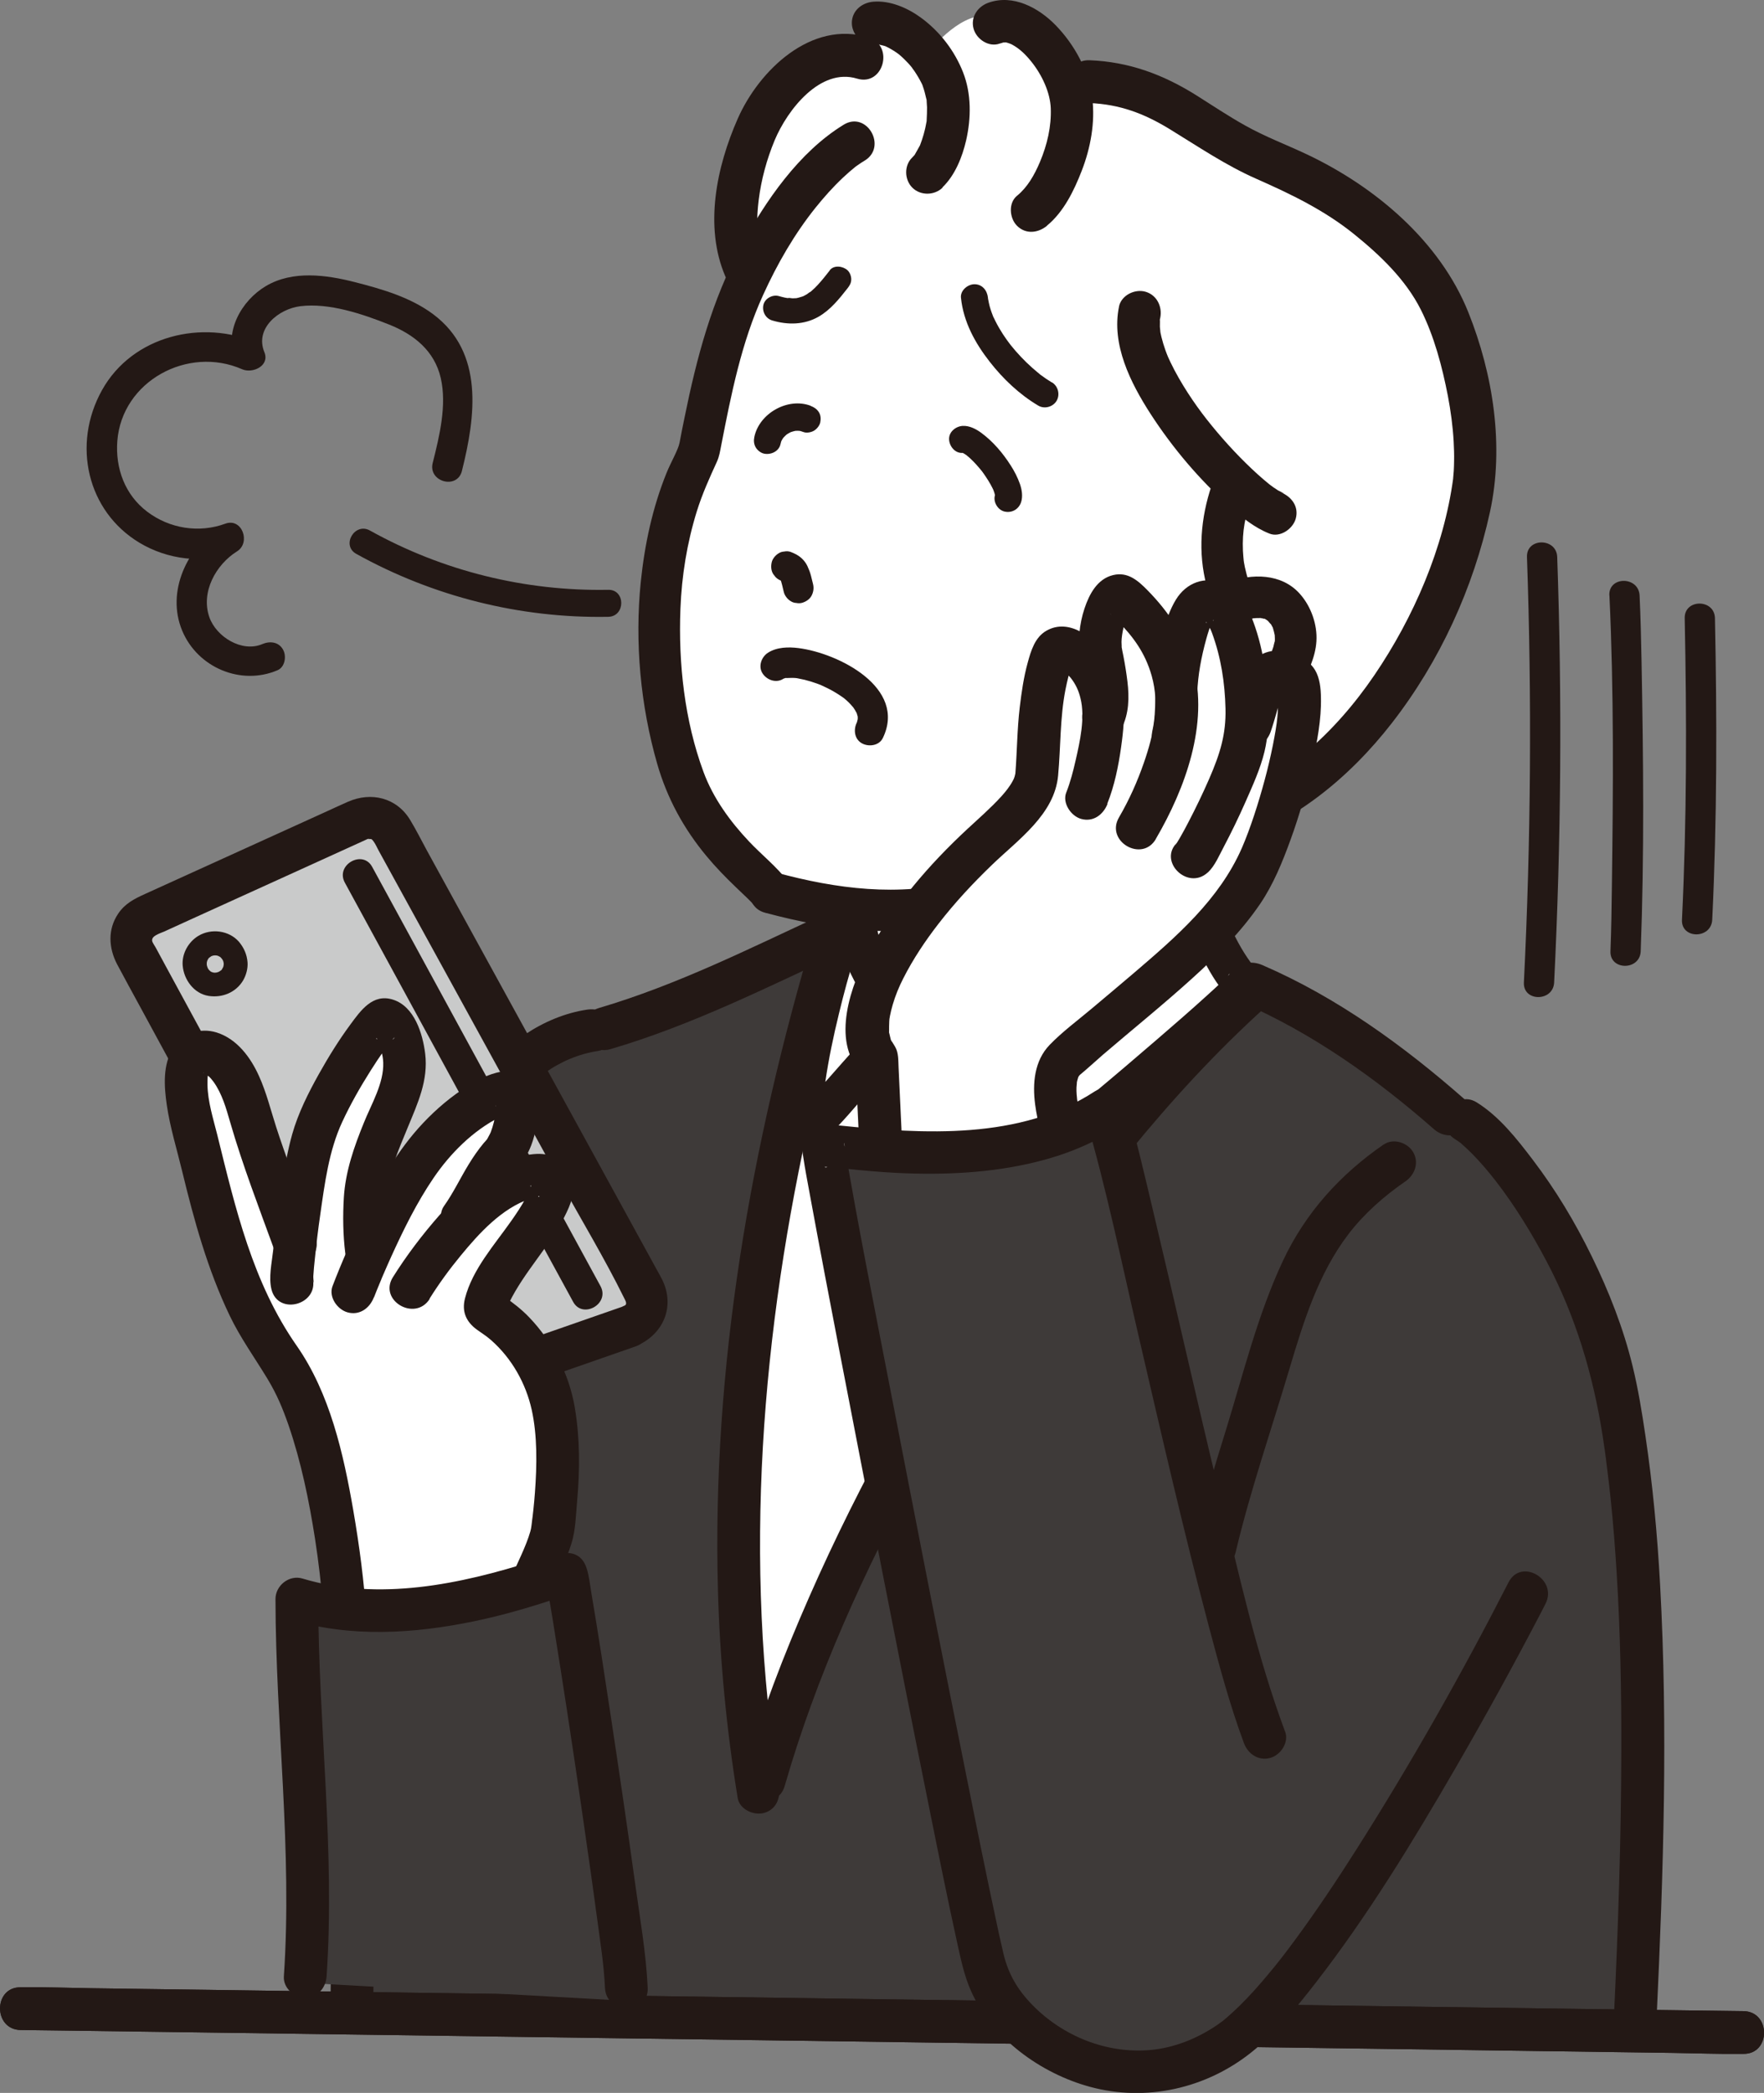
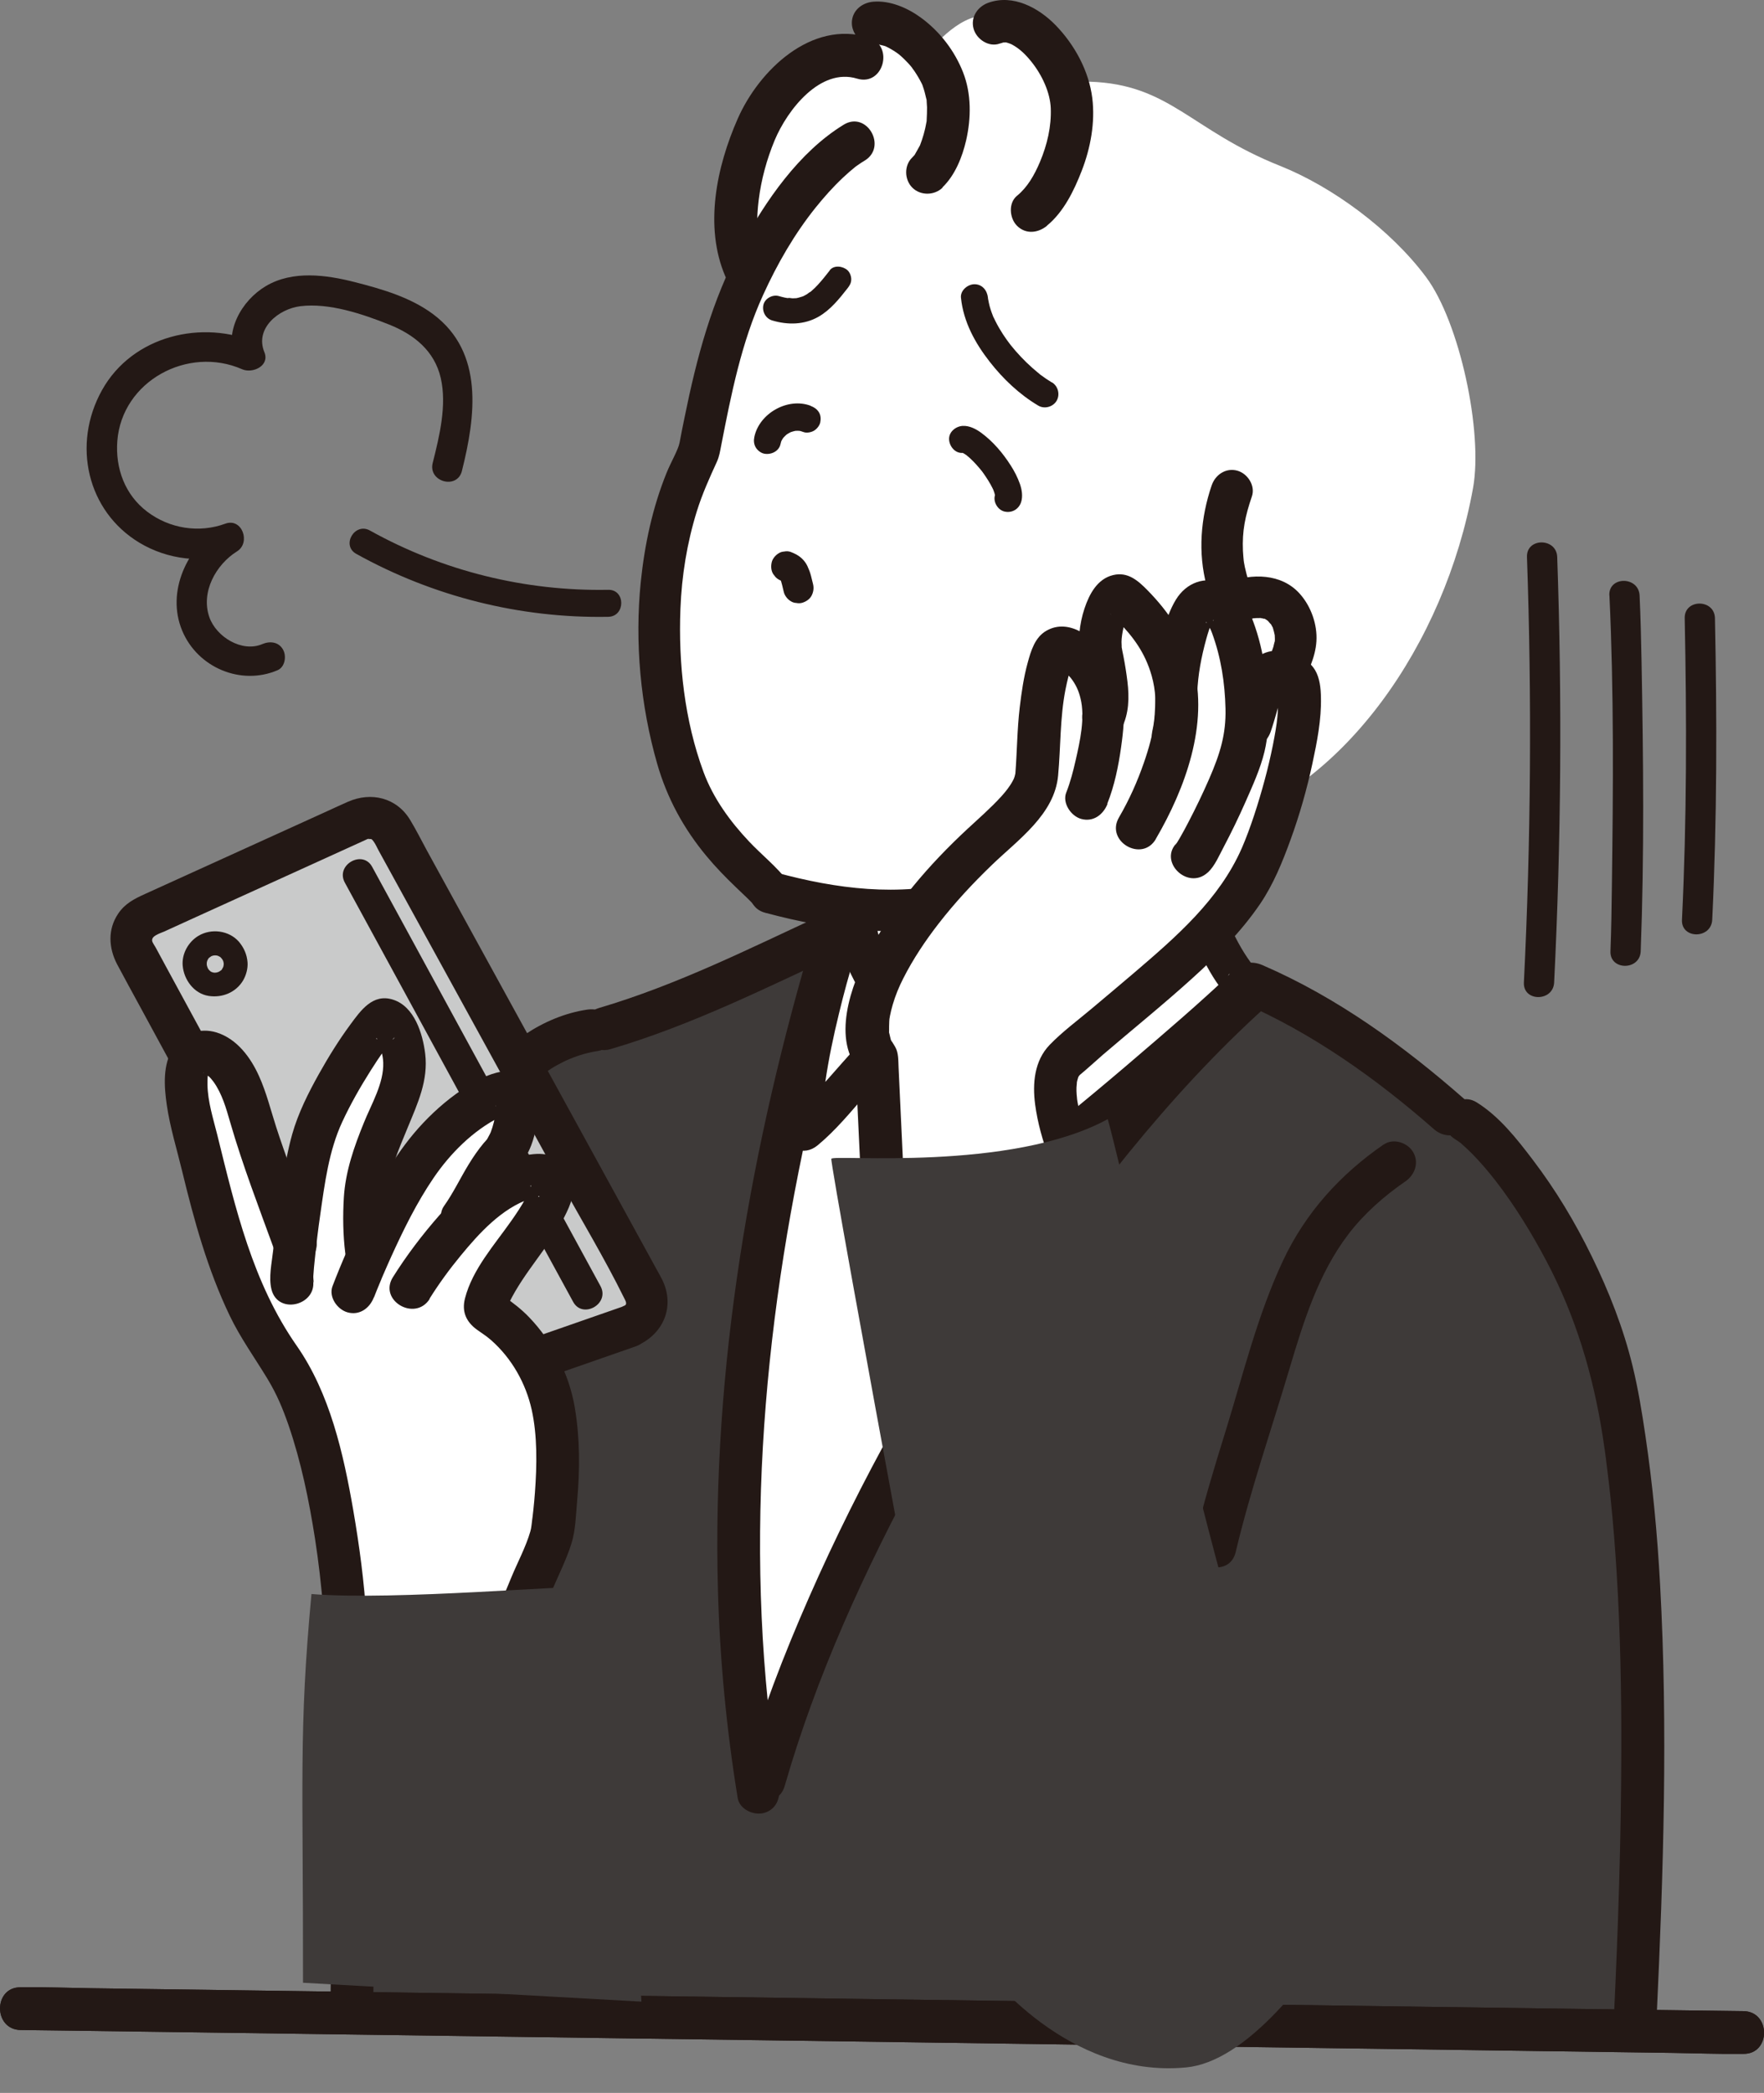
<svg xmlns="http://www.w3.org/2000/svg" id="_レイヤー_2" viewBox="0 0 206.44 244.91">
  <rect x="0" y="0" width="206.44" height="244.91" fill="#808080" stroke="none" />
  <defs>
    <style>.cls-1{fill:#fff;}.cls-2{fill:#231815;}.cls-3{fill:#3e3a39;}.cls-4{fill:#c9caca;}</style>
  </defs>
  <g id="_レイヤー_3">
    <path class="cls-1" d="M79.71,90.22c2.61,7.96,9.17,12.45,10.45,14.22l6.72,2.43c2.85,5.41,9.33,13.45,10.26,13.45,1.31,0,25.5-4.62,31.55-14.41.03.24.05.49.04.77l3.2-9.95.67-.25c14.51-4.22,26.47-21,29.79-39.38,1.18-6.52-1.55-19.39-5.51-24.69-4.14-5.55-10.95-10.56-17.1-13.01-10.46-4.17-12.86-9.55-22.29-9.84l-2.37.77c-.08-.26-.17-.52-.28-.77-2.86-6.33-5.67-6.7-8.88-7.59s-6.96,3.75-6.96,3.75c-1.79-2.86-8.87-4.83-7.86-.54l-3.93,1.43c-4.31,1.15-6.39,3.24-8.57,7.14-2.52,4.51-3.73,11.72-1.61,16.43l.14,3.19c-.77,1.69-1.49,3.48-2.12,5.38-1.46,4.37-3.26,14.08-3.26,14.08-6.97,13.55-4.72,29.38-2.08,37.41Z" />
    <path class="cls-3" d="M191.4,235.95c1.72-36.34.81-57.69-2.27-73.35-2.86-14.49-13.09-28.73-17.55-31.43l-1.99-.79c-8.83-7.78-16.58-12.47-23.11-15.28l-37.37,8.11-11.5-14.05c-6.06,2.79-15.94,8.03-26.83,11.2l-1.43.2c-5.17.7-9.91,4.75-11.63,7.96-7.53,14.07-16.53,73.87-16.53,105.91l150.22,1.52Z" />
    <path class="cls-1" d="M97.71,109.75l.45.4c.52-1.57.96-2.63,1.19-2.85,0,0,1.48,4.37,4.08,7.6l2.89,2.6c1.07.62,2.25.94,3.53.75,6.48-.95,29.97-13.5,29.97-13.5,2.09,4.57,3.89,8.73,5.87,10.64.04.03.72.62.72.62-24.83,22.3-48.78,63.6-56.98,92.32l-.7,1.4c-5.93-36.3.6-72.04,8.98-99.99Z" />
    <path class="cls-2" d="M204.03,235.34c-1.79-.02-3.59-.05-5.38-.07l-14.72-.2-21.68-.3c-8.81-.12-17.63-.24-26.44-.37-9.65-.13-19.31-.27-28.96-.4-9.79-.14-19.57-.27-29.36-.41l-27.26-.38-23.04-.32-16.57-.23c-2.62-.04-5.24-.14-7.86-.11-.11,0-.23,0-.34,0-3.22-.04-3.22,4.96,0,5,1.79.02,3.59.05,5.38.07l14.72.2,21.68.3c8.81.12,17.63.24,26.44.37,9.65.13,19.31.27,28.96.4,9.79.14,19.57.27,29.36.41,9.09.13,18.17.25,27.26.38l23.04.32,16.57.23c2.62.04,5.24.14,7.86.11.11,0,.23,0,.34,0,3.22.04,3.22-4.96,0-5h0Z" />
    <path class="cls-2" d="M92.26,103.21c-1.32-1.76-3.09-3.14-4.59-4.73-2.23-2.36-4.21-5.08-5.34-8.15-2.22-6.01-2.95-12.71-2.7-19.08.15-3.88.77-7.71,1.92-11.42.63-2.02,1.47-3.88,2.35-5.8.28-.62.37-1.22.5-1.89,1.17-5.99,2.36-12.05,4.91-17.63,1.64-3.61,3.66-7.13,6.15-10.23.99-1.23,2.04-2.41,3.19-3.49.46-.44.94-.85,1.43-1.25.37-.3.09-.07.01-.01.13-.1.27-.2.41-.29.23-.16.46-.31.7-.45,2.67-1.63.23-5.85-2.46-4.2-5.24,3.21-9.15,8.91-12.01,14.21-3.42,6.34-5.2,13.06-6.62,20.07-.2.97-.4,1.95-.58,2.93-.15.82-1.01,2.27-1.52,3.53-1.65,4.08-2.57,8.39-3.02,12.76-.72,7.08-.04,14.47,1.93,21.32,1.16,4.02,3.1,7.57,5.77,10.78,1.07,1.29,2.24,2.49,3.45,3.65.44.42.88.83,1.32,1.26.16.16.32.32.48.48.14.15.65.79.13.1.79,1.05,2.1,1.59,3.33.87,1.03-.61,1.67-2.27.87-3.33h0Z" />
    <path class="cls-2" d="M144.95,72.86c.58-.21,1.16-.38,1.76-.51.15-.03.44,0-.06,0,.09,0,.18-.02.28-.02.05,0,.78-.02.78.01,0,.09-.55-.13-.17-.02.1.03.2.04.3.07.09.02.19.07.28.09.39.08-.3-.04-.19-.09.06-.03.37.21.41.23.09.05.33.24.02,0-.33-.26-.02,0,.05.06.05.06.28.36.35.37-.05,0-.34-.51-.15-.19.04.07.09.14.14.21.08.12.14.26.21.38.23.43-.16-.53.01.04.09.29.16.57.22.87.12.52-.03-.61-.01-.09,0,.16.02.32.02.48,0,.13,0,.26-.02.39.03-.29-.13.46-.16.56-.06.18-.12.35-.18.52-.16.42.1-.23-.08.18-.16.35-.32.7-.48,1.06-.47,1.07-.91,2.15-1.47,3.18-.25.45-.52.89-.82,1.3-.21.29.25-.26-.01,0-.1.1-.19.22-.29.33-.23.26-.48.5-.74.73-.12.11-.25.21-.37.32.02-.02.38-.24.15-.12-.21.12-.4.27-.61.39-.19.11-.39.19-.59.3.43-.23.17-.06.04-.02-.19.06-.37.13-.56.19-.26.08-.52.15-.78.21-.13.03-.26.06-.4.08-.1.02-.75.08-.16.04-.57.05-1.13.08-1.71.05-.13,0-.26-.03-.39-.03-.3,0,.44.1-.02-.01-.27-.07-.54-.13-.81-.21-.08-.02-.45-.16-.13-.03.34.14-.11-.06-.18-.1-.1-.05-.19-.12-.29-.18-.42-.23.35.31-.03-.03-.95-.85-2.52-1-3.44,0-.85.93-1.01,2.53,0,3.44,2.33,2.1,5.6,2.33,8.55,1.74s5.49-2.44,7.21-4.98c.76-1.12,1.28-2.37,1.82-3.6.77-1.76,1.69-3.46,1.81-5.41s-.62-4.07-1.94-5.55c-2.15-2.42-5.63-2.4-8.45-1.35-1.19.44-2.13,1.67-1.7,3,.38,1.17,1.72,2.18,3,1.7h0Z" />
    <path class="cls-2" d="M141.81,56.77c-1.3,3.82-1.64,7.9-.59,11.82.11.41.24.82.35,1.24.04.14.15.74.06.14-.07-.42-.1-.03,0-.45.05-.21.43-.97.11-.51-.42.6-.81,1.2-1.25,1.79-.34.45.17-.21-.15.2-.13.17-.26.33-.39.5-.26.33-.53.65-.79.97-.85,1-.98,2.46,0,3.44.87.87,2.59,1.01,3.44,0,1.16-1.37,2.36-2.78,3.28-4.32.73-1.22.6-2.31.23-3.59-.16-.55-.31-1.1-.43-1.66-.07-.33-.12-.66-.17-.99.1.68,0-.04,0-.19-.02-.23-.04-.47-.05-.7-.1-2.35.26-4.05,1.05-6.38.42-1.24-.49-2.66-1.7-3-1.33-.37-2.57.45-3,1.7h0Z" />
    <path class="cls-2" d="M112.37,103.12c-7.27,1.83-14.44.91-21.56-1.02-3.03-.82-4.32,3.88-1.29,4.7,7.96,2.15,16.04,3.06,24.15,1.02,3.04-.76,1.75-5.46-1.29-4.7h0Z" />
    <path class="cls-2" d="M110.29,21.93c1.48-1.42,2.33-3.56,2.78-5.52.59-2.59.62-5.44-.36-7.94s-2.69-4.75-4.89-6.37c-1.57-1.16-3.64-2.07-5.63-1.9-1.34.12-2.5,1.06-2.5,2.5,0,1.26,1.15,2.62,2.5,2.5.15-.01.3-.01.45-.02.25-.02.54.15-.02-.03.3.1.63.14.94.24.27.08.31.13.02,0,.18.09.36.17.54.27.38.21.74.44,1.09.7-.29-.21,0,0,.12.11.18.16.36.32.53.49.33.32.64.66.93,1.03-.22-.28.24.36.24.35.15.23.3.46.44.7.12.2.23.41.34.62.06.12.13.25.18.38-.06-.14-.05-.12,0,.03.17.47.29.95.4,1.43.17.74,0-.36.06.4.02.22.03.44.04.66.01.48-.02.96-.04,1.44-.03.58.05-.16-.04.35-.05.25-.09.49-.15.74-.1.43-.22.85-.36,1.27-.07.21-.15.43-.23.64-.11.28.18-.32-.05.09-.18.34-.37.66-.56,1-.24.42.35-.31,0,.02-.1.1-.19.21-.29.31-.98.93-.94,2.6,0,3.54s2.56.94,3.54,0h0Z" />
    <path class="cls-2" d="M122.52,26.41c1.97-1.61,3.18-4.12,4.08-6.44,1.03-2.66,1.58-5.65,1.23-8.49-.4-3.19-2.07-6.25-4.3-8.54-1.99-2.04-4.97-3.65-7.86-2.62-1.26.45-2.11,1.69-1.73,3.05.34,1.22,1.78,2.19,3.05,1.73.05-.02.77-.2.28-.13.06,0,.68,0,.39-.02.14.01.63.18.77.26.87.47,1.56,1.13,2.24,1.97,1.29,1.59,2.23,3.66,2.3,5.48.08,2.14-.41,4.25-1.26,6.28-.67,1.58-1.47,2.97-2.69,3.97-1.04.85-.88,2.63,0,3.51,1.03,1.03,2.47.85,3.51,0h0Z" />
-     <path class="cls-2" d="M130.96,35.87c-.92,4.44,1.34,8.92,3.68,12.55,2.57,3.97,5.72,7.71,9.26,10.85,1.42,1.26,2.89,2.47,4.66,3.17,1.25.5,2.75-.55,3.08-1.75.39-1.42-.49-2.57-1.75-3.08.93.37-.09-.09-.33-.23-.36-.22-.7-.47-1.03-.72.33.25.14.11-.07-.06s-.41-.34-.61-.51c-.45-.38-.88-.78-1.31-1.18-1.92-1.81-3.7-3.78-5.33-5.85-1.45-1.84-3.1-4.31-4.22-6.65-.04-.08-.43-.94-.26-.55-.13-.3-.24-.6-.35-.9-.18-.5-.33-1.01-.46-1.53-.07-.28-.12-.56-.17-.84.1.64,0-.22-.01-.35-.01-.26.02-.52,0-.78-.03-.43-.1.44.04-.25.27-1.32-.39-2.7-1.75-3.08-1.24-.34-2.8.42-3.08,1.75h0Z" />
-     <path class="cls-2" d="M127.5,12.06c3.54.14,6.41,1.23,9.37,3.04,3.35,2.05,6.56,4.24,10.17,5.83,4.07,1.8,7.96,3.67,11.45,6.49,3.03,2.45,6,5.28,7.78,8.8,1.57,3.12,2.51,6.68,3.18,10.14.33,1.75.57,3.51.67,5.29.04.78.07,1.56.05,2.33,0,.39-.02.77-.04,1.16,0,.13-.11,1.15-.06.8-1.09,8.15-4.63,16.31-9.23,23.07s-10.98,12.71-18.9,15.06l3.16,2.41c-.07-1.9-.14-3.81-.2-5.71-.11-3.21-5.12-3.22-5,0,.07,1.9.14,3.81.2,5.71.06,1.58,1.56,2.89,3.16,2.41,7.95-2.36,14.6-7.81,19.63-14.28,5.61-7.22,9.53-15.77,11.48-24.7,1.68-7.7.38-16.09-2.53-23.36-3.33-8.32-10.89-14.69-18.86-18.47-2.43-1.15-4.93-2.08-7.29-3.41-1.93-1.08-3.77-2.31-5.64-3.49-3.89-2.45-7.91-3.95-12.54-4.13-3.22-.12-3.21,4.88,0,5h0Z" />
    <path class="cls-2" d="M141.23,106.69c.03-1.09-.28-2.17-.51-3.23-.09-.44.05.67.03.19,0-.15-.02-.31-.03-.46,0-.34.01-.68.04-1.01.03-.27.02-.24-.02.11.01-.1.03-.2.05-.3.04-.25.09-.51.15-.76.09-.39.2-.77.34-1.14.22-.61-.18.31.05-.13.08-.15.15-.3.23-.45.17-.33.37-.64.58-.95.08-.12.2-.24.26-.36-.29.57-.18.23-.04.06.19-.23.4-.45.61-.66.3-.3.64-.55.95-.84-.68.65-.28.2-.03.05,1.1-.7,1.65-2.26.9-3.42-.71-1.1-2.24-1.65-3.42-.9-2.18,1.38-3.81,3.57-4.76,5.94-.66,1.63-1,3.58-.82,5.34.07.69.19,1.35.35,2.02.05.22.09.43.14.65.09.38-.04-.77-.03-.18,0,.14,0,.28,0,.42-.04,1.31,1.18,2.56,2.5,2.5s2.46-1.1,2.5-2.5h0Z" />
    <path class="cls-2" d="M98.13,109.75c.42,2.31,1.52,4.54,2.7,6.55,1.04,1.78,2.24,3.64,3.75,5.07.97.91,1.98,1.36,3.29,1.18.92-.12,1.84-.3,2.75-.49,7.19-1.49,14.48-3.72,20.96-7.22,3.65-1.97,7.36-4.58,9.42-8.29,1.44-2.61-2.55-4.95-4-2.34s-3.84,4.36-6.56,5.96c-3.19,1.87-6.46,3.2-9.93,4.39-3.07,1.05-6.2,1.93-9.36,2.65-1.04.24-2.09.46-3.14.65-.31.06-.64.07-.94.16-.04.01.7,0,.26-.04-.63-.05.76.27.74.26,0,0-.19-.12-.2-.12.13-.07.34.33-.07-.1-.28-.29-.55-.57-.8-.88-.56-.67-1.12-1.5-1.65-2.35-1.22-1.94-2.32-4.01-2.74-6.28-.23-1.23-1.72-1.93-2.85-1.62-1.29.36-1.84,1.61-1.62,2.85h0Z" />
    <path class="cls-2" d="M97.71,105.66c-1.04,1.12-1.45,2.86-1.91,4.28-.77,2.36-1.42,4.76-2.01,7.16-.67,2.72-1.25,5.47-1.66,8.24-.34,2.31-.7,4.72-.4,7.05.26,2.04,2.32,2.99,3.95,1.64,4.24-3.51,7.06-8.61,11.68-11.69,2.46-1.65.15-5.66-2.34-4-4.99,3.34-8.05,8.64-12.62,12.41l3.95,1.64c-.24-1.9,0-4.18.24-5.82.39-2.68.95-5.33,1.59-7.95.56-2.33,1.19-4.65,1.91-6.94.25-.81.53-1.6.82-2.4.05-.13.1-.26.15-.39-.34.86-.07.06,0,.03.07-.03.71-.84-.08,0,2.02-2.18-1.24-5.46-3.27-3.27h0Z" />
    <path class="cls-2" d="M137.82,105.92c1,2.18,1.96,4.37,3.07,6.49.45.87.93,1.72,1.48,2.53.29.43.6.84.92,1.24.11.14.77,1.1.4.39l-.32-1.17c0-.23.26-1.38.57-1.47-.05.01-.1.12-.14.16-.2.19-.39.39-.58.58-.63.61-1.27,1.19-1.92,1.78-1.96,1.78-3.96,3.52-5.96,5.24-4.8,4.14-9.64,8.23-14.63,12.13-.09.07-.45.35-.1.08-.16.12-.31.24-.47.36-.25.19-.49.38-.74.56-.46.34-.92.68-1.39,1.01-.62.44-1.26.9-1.95,1.22l3.4,1.38c-.78-2.9-1.76-5.77-2.88-8.56-1.54-3.84-3.5-8.99-7.36-11.09-2.62-1.43-4.96,2.57-2.34,4,.15.08.3.17.45.27.42.27-.23-.23.12.1.31.28.59.58.87.89.31.36.28.33.62.83.28.42.55.85.81,1.29,1.08,1.86,1.93,3.78,2.68,5.71.99,2.55,1.87,5.15,2.58,7.79.42,1.55,2.07,2.01,3.4,1.38,2.11-.99,4.01-2.73,5.83-4.15,2.99-2.34,5.92-4.76,8.83-7.2s5.86-4.97,8.75-7.51c1.73-1.52,3.54-3.01,5.13-4.68.26-.28.55-.57.74-.9.83-1.45-.08-2.41-.94-3.48-2.2-2.73-3.48-6.39-4.92-9.55-.52-1.14-2.16-1.42-3.17-.83-1.17.68-1.35,2.03-.83,3.17h0Z" />
    <path class="cls-2" d="M145.22,117.26c8.33,3.61,15.81,8.92,22.61,14.89,1.01.89,2.54,1,3.54,0,.91-.91,1.02-2.64,0-3.54-7.11-6.24-14.9-11.9-23.62-15.67-1.24-.54-2.68-.37-3.42.9-.62,1.06-.35,2.88.9,3.42h0Z" />
    <path class="cls-2" d="M96.34,107c-8.63,3.99-17.07,8.25-26.23,10.95-3.08.91-1.77,5.73,1.33,4.82,9.57-2.81,18.41-7.28,27.43-11.45,1.23-.57,1.53-2.33.9-3.42-.74-1.26-2.19-1.47-3.42-.9h0Z" />
    <path class="cls-2" d="M144.64,114.25c-10.82,9.75-19.99,21.33-28.13,33.36-8.4,12.41-15.79,25.57-21.82,39.29-2.97,6.76-5.64,13.67-7.68,20.77-.89,3.1,3.93,4.42,4.82,1.33,3.71-12.9,9.35-25.23,15.73-37.01,7.07-13.06,15.2-25.64,24.59-37.16,4.93-6.05,10.22-11.82,16.03-17.05,2.4-2.16-1.15-5.69-3.54-3.54h0Z" />
    <path class="cls-2" d="M68.68,118.15c-5.04.76-9.92,4.12-12.69,8.37-1.33,2.05-2.17,4.5-2.96,6.8-2.17,6.29-3.64,12.83-4.99,19.34-3.71,17.84-6.2,35.97-7.87,54.11-.85,9.19-1.48,18.42-1.48,27.66,0,3.22,5,3.22,5,0,.01-16.83,1.8-33.71,4.09-50.36,1.19-8.65,2.57-17.28,4.24-25.85,1.34-6.88,2.82-13.77,4.85-20.49.42-1.4.87-2.79,1.37-4.16.22-.61.46-1.21.7-1.81.21-.52-.18.4-.03.07.07-.17.15-.34.22-.5.1-.23.21-.45.31-.68,1.96-4.08,6.11-7,10.57-7.67,1.34-.2,2.07-1.88,1.75-3.08-.39-1.43-1.74-1.95-3.08-1.75h0Z" />
    <path class="cls-2" d="M170.32,133.33c.18.11.35.23.52.35.34.23-.3-.27.14.11.46.41.91.82,1.34,1.26.95.97,1.87,2.05,2.68,3.09,2.26,2.91,4.25,6.16,5.99,9.45,3.41,6.46,5.44,13.26,6.57,20.45.09.58.18,1.17.26,1.76.05.32.09.64.13.96.01.08.07.49,0,.06.03.2.05.41.08.61.17,1.31.32,2.61.46,3.92.3,2.91.53,5.82.71,8.74.43,6.96.56,13.94.54,20.92-.02,10.32-.37,20.63-.86,30.93-.15,3.22,4.85,3.21,5,0,.79-16.81,1.33-33.7.4-50.52-.32-5.83-.86-11.65-1.72-17.43-.4-2.71-.84-5.43-1.49-8.1-1.08-4.45-2.77-8.75-4.78-12.86s-4.23-7.78-6.9-11.3c-1.87-2.46-3.91-5.07-6.57-6.73s-5.26,2.62-2.52,4.32h0Z" />
    <path class="cls-2" d="M123.09,44.75c-.45-.27-.87-.56-1.29-.87-.22-.16.03.03-.1-.08-.1-.08-.2-.16-.3-.25-.21-.17-.41-.34-.61-.52-.91-.81-1.75-1.7-2.51-2.65-.25-.31-.61-.82-.92-1.29-.32-.5-.62-1.01-.88-1.54-.06-.12-.12-.25-.18-.37-.23-.46.09.25-.1-.22-.1-.25-.19-.5-.27-.75s-.15-.5-.2-.75c-.03-.15-.06-.3-.09-.45-.07-.34.02.21-.02-.17-.09-.85-.66-1.58-1.58-1.58-.79,0-1.67.73-1.58,1.58.29,2.82,1.65,5.3,3.37,7.5,1.56,2,3.48,3.82,5.67,5.12.73.44,1.74.16,2.16-.57s.17-1.72-.57-2.16h0Z" />
    <path class="cls-2" d="M97.11,31.64c-.45.58-.91,1.16-1.41,1.7-.22.24-.45.47-.7.68-.06.05-.11.1-.17.15-.03.03-.07.06-.1.08-.09.07-.05.04.12-.1-.12.03-.3.21-.4.27-.14.08-.28.16-.42.23-.05.03-.29.13-.06.03s-.01,0-.07.02c-.15.05-.31.1-.47.14-.07.02-.15.03-.22.05-.31.07.36-.02.03,0-.16.01-.32.02-.48.02-.14,0-.49-.09-.62-.03.11-.05.28.04.01,0-.09-.02-.19-.03-.28-.05-.24-.05-.47-.11-.71-.18-.74-.22-1.65.27-1.82,1.03s.24,1.58,1.03,1.82c1.81.54,3.74.52,5.41-.43,1.4-.8,2.43-2.09,3.41-3.34.25-.32.43-.62.43-1.05,0-.36-.16-.8-.43-1.05-.53-.49-1.59-.65-2.09,0h0Z" />
    <path class="cls-2" d="M91.53,67.99s.06.02.09.03l-.42-.18c.14.06.27.13.4.22l-.36-.28c.1.08.19.17.27.27l-.28-.36c.09.12.17.26.23.4l-.18-.42c.22.52.31,1.08.45,1.62.11.43.44.84.81,1.06.2.13.42.2.66.21.24.05.47.04.71-.03.43-.14.84-.4,1.06-.81s.3-.89.18-1.37c-.08-.32-.16-.65-.24-.97-.1-.39-.24-.75-.41-1.12-.15-.33-.38-.64-.63-.88-.42-.4-.85-.61-1.38-.81-.24-.07-.47-.08-.71-.03-.24.01-.46.08-.66.21-.37.22-.72.64-.81,1.06-.1.45-.08.96.18,1.37l.28.36c.22.22.48.37.78.46h0Z" />
-     <path class="cls-2" d="M103.32,86.36c2.84-5.88-5.2-9.93-9.87-10.52-1.18-.15-2.54-.12-3.57.54-.78.5-1.17,1.6-.64,2.42.5.78,1.59,1.17,2.42.64.06-.04.12-.06.18-.1.24-.16-.37.09-.17.07.08,0,.18-.05.26-.07.03,0,.07-.01.1-.02.27-.08-.16.03-.22.02.42.02.83-.04,1.26,0,.08,0,.48.06.14.01s.07.01.15.03c.27.05.54.11.81.17.52.13,1.03.29,1.52.47.12.05.25.09.37.14-.02,0,.21.09.21.09,0,0-.41-.18-.11-.04.26.12.52.24.78.37.51.26,1,.55,1.47.87.11.07.21.15.32.22.25.18-.27-.23.03.02.2.17.4.34.59.53s.34.38.51.56c.12.12-.12-.16-.12-.17,0,.03.09.12.11.16.07.1.14.21.21.32.07.12.13.24.2.36.17.33-.1-.36,0,0,.03.11.07.22.1.34.02.06.02.12.04.17.06.15-.02-.47-.02-.17,0,.11,0,.23,0,.35.01.42.07-.25.01-.03-.04.13-.06.27-.1.4-.01.04-.03.09-.05.13-.1.34.18-.39.02-.06-.4.83-.26,1.95.64,2.42.79.42,1.99.26,2.42-.64h0Z" />
    <path class="cls-2" d="M95.3,109.08c-7.45,24.9-12,50.93-11.28,76.99.22,8.15,1,16.28,2.31,24.33.22,1.33,1.87,2.08,3.08,1.75,1.42-.39,1.96-1.74,1.75-3.08-4.26-26.33-2.04-53.38,3.86-79.28,1.48-6.52,3.21-12.98,5.12-19.38.92-3.09-3.9-4.41-4.82-1.33h0Z" />
    <path class="cls-2" d="M161.95,133.91c-5.08,3.5-9.14,7.97-11.78,13.57-2.99,6.35-4.67,13.3-6.74,19.99-1.32,4.24-2.61,8.5-3.64,12.83-.74,3.13,4.08,4.46,4.82,1.33,1.72-7.25,4.17-14.31,6.29-21.44,1.64-5.5,3.37-11.13,6.9-15.76,1.82-2.39,4.18-4.47,6.68-6.19,1.11-.77,1.61-2.19.9-3.42-.64-1.1-2.3-1.67-3.42-.9h0Z" />
    <path class="cls-2" d="M112.65,52.98s.09,0,.13,0c.06-.01-.47-.1-.27-.04.05.01.09.02.14.04.02,0,.04.02.06.02.21.05-.22-.08-.23-.1.03.05.24.12.29.15.11.07.22.14.33.21.05.04.12.08.17.13-.1-.1-.32-.25-.1-.07.12.1.24.21.36.31.25.23.49.48.72.73s.46.53.68.8c.16.2-.23-.3-.03-.04.05.07.11.15.16.22.11.15.21.3.31.45.19.29.38.58.55.89.07.13.15.27.21.4.03.06.06.12.09.18s.16.38.04.08,0,0,.02.07.05.15.08.22c.04.13.07.25.1.38.07.3-.02-.4-.02-.19,0,.06,0,.12,0,.17,0,.08-.03.3.02-.05s.01-.12-.01-.03c-.26.79.3,1.76,1.1,1.95.87.2,1.67-.26,1.95-1.1.22-.68.09-1.47-.14-2.13-.27-.76-.64-1.49-1.08-2.17-.92-1.44-2.05-2.78-3.43-3.8-.62-.46-1.41-.87-2.2-.82s-1.62.69-1.58,1.58c.04.81.7,1.64,1.58,1.58h0Z" />
    <path class="cls-2" d="M94.86,47.48c-2.66-1-6,.88-6.58,3.65-.09.42-.06.84.16,1.22.19.33.57.64.95.73.79.18,1.76-.24,1.95-1.1.04-.2.1-.38.18-.57l-.16.38c.11-.26.25-.49.42-.71l-.25.32c.2-.25.42-.47.67-.67l-.32.25c.27-.21.57-.38.88-.51l-.38.16c.3-.12.6-.2.92-.25l-.42.06c.3-.04.59-.04.89,0l-.42-.06c.24.03.47.09.69.18.36.14.9.03,1.22-.16s.64-.57.73-.95c.09-.4.07-.86-.16-1.22s-.54-.57-.95-.73h0Z" />
    <path class="cls-2" d="M71.18,69.02c-9.74.18-19.38-2.2-27.89-6.94-1.78-.99-3.38,1.74-1.6,2.73,8.99,5,19.2,7.56,29.49,7.37,2.03-.04,2.04-3.2,0-3.16h0Z" />
    <path class="cls-2" d="M54.06,55.1c1.6-6.37,2.6-13.85-3.34-18.31-2.65-1.99-6-2.96-9.17-3.77-3.36-.86-7.29-1.41-10.44.46-2.86,1.7-4.94,5.37-3.58,8.66l2.6-2c-6.45-2.83-14.64-.86-18.19,5.51s-1.74,14.18,4.38,17.86c3.26,1.96,7.41,2.5,11,1.19l-1.37-3.24c-4.03,2.51-6.55,7.76-4.62,12.36,1.81,4.31,6.87,6.44,11.15,4.61.89-.38,1.07-1.67.64-2.42-.52-.92-1.55-1.01-2.42-.64-2.4,1.02-5.4-.86-6.2-3.15-1.02-2.93.76-6.15,3.24-7.7,1.63-1.01.6-3.96-1.37-3.24-3.08,1.13-6.52.58-9.14-1.4s-3.74-5.09-3.5-8.27c.54-7.02,8.27-11.19,14.61-8.4,1.21.53,3.26-.39,2.6-2-1.15-2.79,1.68-5.07,4.22-5.38,3.37-.41,7.27.91,10.38,2.15,2.92,1.16,5.31,3.08,6.04,6.25s-.14,6.77-.94,9.94c-.56,2.21,2.86,3.16,3.42.94h0Z" />
    <path class="cls-2" d="M178.7,65.18c.58,16.59.46,33.21-.36,49.79-.11,2.28,3.43,2.27,3.54,0,.82-16.58.94-33.2.36-49.79-.08-2.27-3.62-2.28-3.54,0h0Z" />
    <path class="cls-2" d="M188.35,69.68c.53,11.27.44,22.59.29,33.87-.03,2.59-.07,5.17-.17,7.76-.09,2.28,3.46,2.28,3.54,0,.43-11.27.31-22.59.1-33.87-.05-2.59-.11-5.17-.23-7.76-.11-2.27-3.65-2.28-3.54,0h0Z" />
    <path class="cls-2" d="M197.16,72.34c.24,11.74.25,23.57-.32,35.29-.11,2.28,3.43,2.27,3.54,0,.57-11.73.56-23.56.32-35.29-.05-2.28-3.59-2.28-3.54,0h0Z" />
    <path class="cls-2" d="M204.03,235.34c-1.79-.02-3.59-.05-5.38-.07l-14.72-.2-21.68-.3c-8.81-.12-17.63-.24-26.44-.37-9.65-.13-19.31-.27-28.96-.4-9.79-.14-19.57-.27-29.36-.41l-27.26-.38-23.04-.32-16.57-.23c-2.62-.04-5.24-.14-7.86-.11-.11,0-.23,0-.34,0-3.22-.04-3.22,4.96,0,5,1.79.02,3.59.05,5.38.07l14.72.2,21.68.3c8.81.12,17.63.24,26.44.37,9.65.13,19.31.27,28.96.4,9.79.14,19.57.27,29.36.41,9.09.13,18.17.25,27.26.38l23.04.32,16.57.23c2.62.04,5.24.14,7.86.11.11,0,.23,0,.34,0,3.22.04,3.22-4.96,0-5h0Z" />
    <path class="cls-2" d="M101.63,4.37c-6.69-2.04-12.8,3.86-15.29,9.51s-3.95,12.64-1.46,18.45c.53,1.24,2.36,1.52,3.42.9,1.28-.75,1.43-2.17.9-3.42-.73-1.69-.67-4.32-.41-6.4.29-2.38.95-4.79,1.87-7,1.49-3.56,5.34-8.52,9.64-7.21,3.09.94,4.4-3.89,1.33-4.82h0Z" />
    <path class="cls-1" d="M128.38,82.4c.21-5.59-4.36-8.03-5.24-5.93-1.88,4.45-1.79,12.56-1.98,14.38-.33,3.13-5.05,6.53-7.68,9.24-.49.5-5.57,5.31-9.18,11.47-5.19,8.84-1.84,12.2-1.84,12.2l-1.52,15.77s8.66,3.12,13.63,3.03c2.94-.06,5.5.32,10.07-1.43,0,0-4.08-13.65-.04-17.23,8.28-7.32,16.5-13.22,20.76-19.65,4.26-6.43,8.23-23.64,5.91-24.94-3.83-2.15-3.49,1.15-5.14,5.7l-.26.13c.38-5.35-1.36-13.39-3.37-14.44-2.66-1.38-3.37,1.77-4.32,5.75-.9,3.79.5,7.06-.97,10.26.4-1.71.62-3.46.52-5.09-.43-6.67-4.43-10.99-5.86-11.44s-2.78,2.75-2.36,5.05c.42,2.3-.26,10.18-1.28,11.96" />
    <path class="cls-2" d="M141.36,102.09c.81-.75,1.33-2.01,1.84-2.96.91-1.73,1.77-3.5,2.56-5.29.83-1.89,1.73-3.85,2.22-5.87.42-1.73.5-3.57.44-5.35-.13-3.77-.73-7.76-2.31-11.22-.62-1.36-1.5-2.53-2.91-3.12-2.19-.92-4.37-.1-5.59,1.9-1.29,2.12-1.83,5.04-2.18,7.46-.37,2.54-.02,5.53-.56,7.84-.72,3.13,4.1,4.47,4.82,1.33.43-1.86.36-3.78.42-5.68.08-2.18.48-4.25,1.06-6.36.2-.71.41-1.42.69-1.96s.23-.14-.07-.06c-.18.05-.32.06-.5.1-.29.06-.18-.12-.01,0,.25.19-.45-.33-.13-.09.29.22-.03-.07-.09-.15.07.09.14.19.2.29.12.2.23.4.34.61.03.06.22.47.11.21-.12-.28.12.31.14.37,1.05,2.86,1.5,5.84,1.57,8.83s-.62,5.25-1.91,8.22c-.75,1.72-1.57,3.42-2.44,5.09-.33.64-.67,1.27-1.03,1.89-.11.18-.22.36-.33.54-.24.43-.16.14.1-.11-2.37,2.19,1.18,5.72,3.54,3.54h0Z" />
    <path class="cls-2" d="M135.26,98.18c3.44-5.89,6.22-13.44,4.39-20.26-.91-3.4-2.89-6.33-5.33-8.82-1.12-1.14-2.32-2.23-4.07-1.8-1.84.45-2.78,2.24-3.33,3.9-.62,1.86-.81,3.87-.48,5.8.18,1.03.42,2.05.54,3.1.07.58.1,1.16.09,1.74,0,.02-.05.67-.02.46.02-.11-.3.78-.11.41-1.45,2.86,2.86,5.4,4.32,2.52.87-1.72.91-3.61.68-5.5-.12-.99-.28-1.98-.47-2.96-.08-.42-.18-.83-.24-1.25.08.59.02-.2.02-.4.01-.93.36-2.49.76-3.21.11-.2.02-.18.03-.08.02.14.11-.06-.08.06-.3.19-1.95.43-2.01-.1.02.2.69.71.83.85,1.83,1.86,3.23,3.73,4,6.44.97,3.44.24,6.87-.91,10.17-.77,2.22-1.71,4.33-2.92,6.41-1.62,2.79,2.7,5.31,4.32,2.52h0Z" />
    <path class="cls-2" d="M129.59,94.04c.83-2.09,1.3-4.37,1.61-6.6.53-3.69.71-7.5-1.59-10.67-1.51-2.08-4.47-4.52-7.17-2.95-1.33.77-1.79,2.34-2.17,3.73-.47,1.7-.72,3.46-.93,5.21-.31,2.61-.31,5.23-.52,7.84,0,.07-.04.29,0,0,.07-.4-.05.18-.08.27-.05.14-.07.24-.21.49-.36.68-.83,1.26-1.34,1.83-1.24,1.36-2.63,2.57-3.98,3.82-4.47,4.15-8.63,8.96-11.53,14.35-2.04,3.79-4.51,10.45-.87,14.18l-.73-1.77c.28,5.94.56,11.88.84,17.81.05,1.01.74,2.22,1.84,2.41,8.49,1.44,17.43,1.69,25.63-1.37,1.52-.57,2.33-2.16,1.49-3.67-.64-1.16-1.2-2.36-1.74-3.57-.06-.14-.12-.28-.18-.43.02.05.13.31.02.04s-.22-.54-.32-.81c-.25-.64-.49-1.29-.7-1.95-.4-1.22-.76-2.48-.93-3.75.06.45-.02-.28-.03-.41-.02-.27-.03-.53-.02-.8,0-.14.11-1,0-.4.05-.26.11-.52.19-.77.02-.06.15-.35.01-.05-.16.35.04-.11.08-.12.02,0,.13-.21.15-.23-.31.45-.14.18-.04.09.93-.77,1.81-1.59,2.72-2.38,3.47-2.97,7.03-5.84,10.42-8.91,2.92-2.64,5.73-5.45,7.95-8.71,1.56-2.29,2.63-4.93,3.57-7.52,1.06-2.91,1.91-5.9,2.56-8.92.54-2.51,1.06-5.15,1-7.73-.02-1.06-.13-2.27-.69-3.21-.83-1.38-2.72-2.24-4.3-2.27-4.25-.07-4.68,5.2-5.74,8.2-.45,1.27.51,2.74,1.75,3.08,1.38.38,2.62-.47,3.08-1.75.52-1.48.87-3.01,1.38-4.49.14-.42-.06.1.17-.36.13-.27-.07.11-.12.11.11,0,.18-.06-.11.05-.15.06-.29.09-.44.14l-.15.02c.23,0,.26,0,.08,0,0,.04-.14-.05.13.06-.22-.1.22.1.22.1.6.21-.02-.11-.16-.26-.27-.31-.15-.18-.07-.06.11.17-.15-.37-.15-.36,0,.1.07.34.11.42.19.43,0-.48,0,.07,0,.94,0,1.86-.09,2.81s-.27,1.97-.52,3.25c-.28,1.38-.6,2.76-.97,4.12-.71,2.64-1.67,5.65-2.66,7.93-2.65,6.06-7.7,10.41-12.63,14.63-1.64,1.4-3.29,2.78-4.94,4.17s-3.43,2.7-4.92,4.24c-1.81,1.87-2.03,4.52-1.71,6.98.57,4.27,2.37,8.49,4.44,12.24l1.49-3.67c-7.37,2.75-15.61,2.62-22.97,1.37l1.84,2.41c-.21-4.48-.42-8.97-.63-13.45l-.15-3.22c-.04-.79.01-1.71-.39-2.4-.74-1.27-.17-.09-.16-.2s-.34-.61-.4-.7c.24.4.13.4.03,0-.06-.22-.11-.45-.16-.67-.12-.51-.02.4-.03-.34,0-.37,0-.73.02-1.1,0-.16.03-.33.05-.49-.05.38.02-.08.03-.13.09-.44.19-.88.32-1.31.31-1.07.73-2.09,1.24-3.09,1.15-2.27,2.59-4.42,4.15-6.43,1.9-2.45,4.03-4.74,6.27-6.89,3.03-2.92,7.28-5.87,7.7-10.41.31-3.36.21-6.73.86-10.06.11-.55.23-1.09.37-1.63.12-.45.43-1.03.47-1.49.03-.29-.1.19-.25.35-.28.3-.66.42-1.06.45.19-.01.36.1-.21-.04.17.04.58.27.08,0,.45.24.92.61,1.22.99.59.75.93,1.51,1.14,2.39.56,2.26-.06,5.02-.57,7.26-.29,1.27-.62,2.56-1.1,3.77s.55,2.75,1.75,3.08c1.42.39,2.57-.49,3.08-1.75h0Z" />
    <path class="cls-3" d="M115.04,231.43c-1.32-5.29-17.99-95.33-17.75-95.83.26-.54,20.98,1.56,32.35-4.64,2.49,8.91,15.48,68.19,21.02,76.99l18.07-3.93s-15.96,36.58-29.93,37.91-23.48-11.5-23.48-11.5" />
-     <path class="cls-2" d="M150.39,202.63c-3.34-8.98-5.42-18.5-7.67-27.79-2.68-11.08-5.17-22.21-7.81-33.3-.98-4.12-1.93-8.26-3.13-12.33-.44-1.48-2.29-2.4-3.67-1.49-8.7,5.69-20,5-29.9,3.98-1.26-.13-2.64-.36-3.64.65-.9.91-.75,1.85-.58,2.95.22,1.49.51,2.97.78,4.45,1.16,6.32,2.37,12.63,3.58,18.93,1.68,8.73,3.38,17.46,5.09,26.18,1.68,8.56,3.37,17.12,5.1,25.67,1.17,5.81,2.33,11.63,3.61,17.42.39,1.74.76,3.4,1.49,5.04,2.48,5.55,8.17,9.65,13.93,11.21,6.56,1.78,13.55.2,18.84-4.01,2.91-2.31,5.3-5.25,7.57-8.17,6.14-7.92,11.38-16.54,16.4-25.2,3.46-5.98,6.8-12.04,9.99-18.17.17-.32.34-.65.5-.98,1.46-2.86-2.85-5.39-4.32-2.52-5.47,10.7-11.42,21.21-17.86,31.35-2.26,3.56-4.61,7.08-7.11,10.48-1.17,1.58-1.9,2.55-3.22,4.12-1.04,1.25-2.12,2.46-3.28,3.6-.48.47-.97.93-1.48,1.37-.25.22-.51.43-.78.64.59-.47-.22.15-.37.25-2.32,1.58-5.03,2.68-7.84,2.93-5.11.45-10.22-1.62-13.78-5.26-1.77-1.81-2.83-3.66-3.39-5.99-.36-1.52-.69-3.04-1.01-4.57-1.16-5.45-2.27-10.92-3.36-16.38-3.01-14.94-5.93-29.89-8.83-44.86-1.85-9.58-3.79-19.16-5.41-28.79-.08-.5.02-.31.03.23,0-.41.01.15-.1.49l-.64,1.1s-1.44.99-1.61.69c0,.01.15,0,.17,0,.19.04.41.02.6.04.58.05,1.17.12,1.75.18,1.96.2,3.91.38,5.88.48,5.47.27,11.06.03,16.39-1.29,3.29-.81,6.51-2.08,9.35-3.94l-3.67-1.49c2.51,8.54,4.3,17.32,6.31,25.98,2.62,11.29,5.21,22.6,8.18,33.81,1.22,4.58,2.45,9.19,4.1,13.64.47,1.27,1.69,2.13,3.08,1.75,1.22-.33,2.22-1.8,1.75-3.08h0Z" />
    <path class="cls-4" d="M73.73,155.2l-26.44,9.21c-1.37.48-2.88-.11-3.57-1.38l-28.03-51.63c-.82-1.51-.19-3.39,1.37-4.1l24.97-11.35c1.41-.64,3.07-.09,3.81,1.27l29.5,53.77c.88,1.6.11,3.61-1.62,4.21Z" />
    <path class="cls-2" d="M73.08,152.82c-6.05,2.11-12.11,4.22-18.16,6.33-2.67.93-5.33,1.9-8.02,2.79-.53.18-.78.22-1.11-.27-.29-.43-.51-.94-.76-1.39l-9.2-16.95c-4.03-7.43-8.07-14.86-12.1-22.29l-4.3-7.92-1.21-2.24c-.11-.21-.37-.55-.41-.76-.12-.6.85-.87,1.42-1.12l3.73-1.7,11.42-5.19,8.42-3.83c.11-.05.23-.11.34-.16.28-.11-.06.07-.13.06.43.05.39-.15.72.3.25.34.42.77.63,1.14l8.8,16.03,12.37,22.55c2.49,4.54,5.21,9.02,7.5,13.67.16.33.44.76.04.92-1.23.51-2.11,1.64-1.72,3.03.32,1.16,1.79,2.23,3.03,1.72,3.24-1.33,4.7-4.65,3.08-7.87-.2-.39-.42-.77-.63-1.15l-3.6-6.57c-4.08-7.43-8.16-14.87-12.23-22.3-3.67-6.69-7.34-13.38-11.01-20.07-.66-1.21-1.28-2.46-1.99-3.63-1.58-2.61-4.56-3.33-7.28-2.13-.84.37-1.68.76-2.51,1.14l-21.26,9.66c-1.23.56-2.33,1.11-3.13,2.31-1.23,1.84-1.11,3.99-.12,5.9.87,1.65,1.78,3.28,2.67,4.93,3.86,7.11,7.72,14.22,11.58,21.33l11.33,20.88c.76,1.4,1.48,2.85,2.29,4.22,1.34,2.24,3.89,3.32,6.42,2.56.78-.23,1.54-.54,2.31-.8l22.29-7.77,1.81-.63c1.26-.44,2.09-1.69,1.72-3.03-.34-1.22-1.77-2.16-3.03-1.72Z" />
    <path class="cls-2" d="M70.27,150.49c-3.01-5.52-6.01-11.04-9.02-16.56l-14.38-26.41c-1.11-2.03-2.21-4.06-3.32-6.09s-4.33-.23-3.19,1.86c3.01,5.52,6.01,11.04,9.02,16.56l14.38,26.41c1.11,2.03,2.21,4.06,3.32,6.09s4.33.23,3.19-1.86h0Z" />
    <path class="cls-2" d="M25.98,112.19c.16.19-.2-.3-.07-.09.03.05.07.1.1.15.05.09.1.18.15.28.08.14-.13-.36-.07-.16.02.05.04.1.05.16.03.1.05.21.07.32l-.05-.37c.03.21.03.42,0,.63l.05-.37c-.02.12-.04.24-.07.36-.02.06-.04.12-.06.17-.08.26.16-.32.05-.12-.06.11-.11.21-.18.32s-.21.21.09-.12c-.04.04-.08.09-.12.14-.11.12-.43.31-.01.04-.11.07-.21.14-.32.2-.23.12.07-.05.13-.05-.06,0-.16.06-.22.08-.13.04-.27.07-.41.09l.37-.05c-.21.03-.42.03-.63,0l.37.05c-.14-.02-.28-.05-.42-.1-.26-.09.04.05.08.04-.02,0-.18-.1-.21-.11-.03-.02-.07-.04-.1-.07-.09-.06-.04-.03.13.1-.03-.04-.09-.08-.13-.12-.03-.03-.24-.22-.23-.26,0,0,.23.33.1.12-.03-.04-.05-.08-.08-.12-.08-.14-.18-.49-.03-.02-.06-.2-.12-.38-.15-.58l.05.37c-.02-.21-.02-.42,0-.64l-.05.37c.02-.12.04-.24.08-.36.02-.05.03-.1.05-.15.07-.22-.16.33-.06.14.06-.11.11-.22.18-.32.07-.11.19-.19-.09.12.04-.04.08-.09.12-.14.11-.12.43-.3.02-.05.1-.06.2-.13.3-.19.12-.06.32-.1-.11.04.05-.02.11-.04.16-.06.13-.04.27-.07.41-.09l-.37.05c.22-.03.44-.03.66,0l-.37-.05c.12.02.24.04.36.08.15.05.21.14-.06-.04.05.03.11.05.16.08s.11.06.16.09c.05.03.23.17.04.02s-.02,0,.02.03c.05.05.1.11.15.16.49.56,1.5.54,1.99,0,.54-.59.52-1.4,0-1.99-1.17-1.33-3.24-1.59-4.74-.69-1.18.71-1.96,2.1-1.84,3.49.14,1.65,1.32,3.27,3.03,3.54,1.59.25,3.2-.4,4.04-1.81.36-.62.57-1.4.52-2.11-.07-.93-.42-1.71-1.01-2.42-.22-.26-.67-.41-1-.41-.35,0-.76.15-1,.41s-.43.62-.41,1,.16.7.41,1Z" />
    <path class="cls-1" d="M57.76,139.76c-4.84,3.11-3.58,2.5-3.58,2.5,1.15-1.49,3.12-5.48,4.77-7.14,1.65-1.66,2.68-6.8,1.24-7.24-1.44-.44-6.61,2.23-10.73,7.49-2.83,3.61-6.63,10.9-6.63,10.9,0,0-.34-3.2.03-7.01s3-8.57,4.48-12.38c1.47-3.81-.81-8.94-2.24-7.72-1.43,1.22-6.64,8.69-8.17,13.44-.94,2.91-1.88,8.46-2.43,12.43,0,0-3.85-11.41-4.53-13.95-.67-2.54-1.63-7-4.34-8.48-2.34-1.28-4.58.63-2.78,8.12s3.28,18.42,9.49,27.56c6.22,9.14,8.04,31.09,8.04,31.09,0,0,3.12,2.63,6.87,1.73s11.8-.28,11.8-.28l4.57-10.87s2.44-11.88-.35-18.49c-2.79-6.61-6.49-7.76-6.71-8.42s1.75-4.09,3.29-6.08c1.54-1.99,4.28-5.32,4.83-7.53.54-2.21-2.05-2.81-6.9.3Z" />
    <path class="cls-2" d="M36.57,149.58c.27,1.09.07.2.1-.29.04-.64.1-1.27.17-1.91.18-1.78.4-3.62.64-5.24.52-3.65,1.01-7.49,2.57-10.85.96-2.07,2.1-4.07,3.32-6,.5-.8,1.03-1.59,1.57-2.36.21-.3.43-.6.65-.89-.32.42.35-.37.43-.49.03-.05.16-.13.18-.19-.26.63-1.45.46-2,.28-.39-.13,0-.22-.08-.01l-.12-.15c.07.1.14.21.2.32.3.67.62,1.61.65,2.55.08,2.42-1.39,4.85-2.27,7.04-1.15,2.83-2.15,5.67-2.34,8.74-.13,2.16-.1,4.38.17,6.53.17,1.34,1.03,2.5,2.5,2.5,1.22,0,2.67-1.15,2.5-2.5-.28-2.15-.31-4.37-.17-6.53.18-2.84,1.41-5.59,2.48-8.2,1.16-2.82,2.42-5.5,2.04-8.63-.29-2.33-1.25-5.52-3.76-6.32-2.37-.76-3.78,1.26-4.99,2.9-1.36,1.84-2.57,3.8-3.69,5.8-1.24,2.22-2.41,4.55-3.11,7-.55,1.94-.89,3.95-1.21,5.93-.41,2.58-.76,5.17-1.04,7.77-.15,1.4-.54,3.09-.19,4.5.77,3.12,5.59,1.8,4.82-1.33h0Z" />
    <path class="cls-2" d="M43.77,151.81c.2-.52.41-1.03.62-1.54.09-.21.18-.43.27-.64.15-.35-.15.35,0-.02.06-.15.13-.29.19-.44.3-.71.62-1.41.93-2.11,1.44-3.17,3-6.34,4.96-9.22s4.61-5.53,7.73-7.11c.14-.07.28-.14.41-.2.35-.16-.36.13-.02.01.2-.07.4-.12.6-.19.63-.22-.29,0,.03-.01.38,0-.35-.05-.35-.05-.7-.19-.85-.49-1.15-1,.09.16-.04.37.01-.09-.02.13.02.31.02.44,0,.33-.01.66-.06.99.05-.37-.14.6-.16.67-.1.4-.22.8-.37,1.19-.01.03-.17.37-.35.68-.23.41-.07.15,0,.05-.14.19-.32.36-.47.54-.66.79-1.24,1.64-1.77,2.51-.98,1.6-1.79,3.33-2.88,4.86-.78,1.1-.2,2.78.9,3.42,1.25.73,2.64.21,3.42-.9,1.09-1.53,1.9-3.26,2.88-4.86s2.24-2.79,2.99-4.72c1.1-2.83,1.79-8.91-2.87-8.72-1.59.07-3.15.88-4.48,1.7-1.93,1.19-3.71,2.7-5.27,4.35-3,3.18-5.15,7-7.05,10.92-1.29,2.67-2.5,5.4-3.56,8.17-.49,1.26.54,2.74,1.75,3.08,1.41.39,2.59-.48,3.08-1.75h0Z" />
    <path class="cls-2" d="M50.25,152c1.1-1.76,2.33-3.45,3.65-5.05,2.17-2.64,4.79-5.53,8.12-6.67.31-.1.62-.2.94-.26-.54.09.03,0,.02.01.13-.22.26.16-.09-.05.27.16,0,.03-.14-.1-.2-.19-.31-.28-.48-.52-.11-.15-.24-.65-.15-.39-.12-.36.1-.35-.03-.04-.08.18-.11.37-.19.55-.08.2-.26.51-.38.74-.51.93-1.1,1.82-1.71,2.68-1.95,2.78-4.52,5.64-5.39,9.02-.41,1.58.15,2.77,1.4,3.68.25.18.51.36.77.54.19.13.38.27.56.4-.43-.32.16.14.31.27,2.45,2.15,4.08,5.09,4.76,8.14s.62,6.52.38,9.75c-.05.66-.11,1.32-.18,1.98-.03.27-.06.53-.09.79-.03.22-.14,1.05-.05.39-.06.43-.09.91-.21,1.33-.53,1.84-1.51,3.65-2.24,5.42s-1.49,3.62-2.24,5.42l2.41-1.84c-3-.14-6.06-.15-9.05.17-1.9.2-3.83.92-5.72.45-1.29-.32-2.46-.84-3.59-1.6l1.24,2.16c-.25-4.24-.82-8.48-1.54-12.66-1.14-6.58-2.73-13.66-6.61-19.22-5.18-7.42-7.17-16.08-9.31-24.72-.48-1.92-1.1-3.84-1.14-5.83,0-.37,0-.75.04-1.12-.06.45.13-.43.16-.54.09-.29-.25.24-.03.09.3-.2-.04-.11.03-.08-.03-.01-.19.26-.52.31.7-.11-.51.04.07,0,.31-.03-.55-.1-.23-.02.16.04.3.19.07,0-.37-.31.58.39.45.28.28.22.52.53.69.76.98,1.38,1.46,3.08,1.92,4.68,1.47,5.08,3.38,10.03,5.19,15,.46,1.27,1.7,2.12,3.08,1.75,1.22-.34,2.21-1.8,1.75-3.08-.99-2.72-1.98-5.45-2.94-8.19-.58-1.64-1.17-3.28-1.7-4.93-.64-1.99-1.13-4-1.99-5.91-.98-2.19-2.58-4.37-4.97-5.12-1.93-.6-4,.08-5.09,1.82-1.23,1.97-1.06,4.47-.74,6.67.38,2.61,1.18,5.18,1.8,7.75,1.4,5.78,2.98,11.51,5.56,16.89,1.26,2.63,2.93,4.93,4.43,7.41,1.11,1.84,1.78,3.47,2.46,5.42,1.47,4.29,2.39,8.77,3.09,13.24.41,2.65.75,5.48.98,8.5.1,1.34.34,2.41,1.61,3.21,2.26,1.42,5.13,2.44,7.82,2.26,1.33-.09,2.76-.53,3.86-.64,1.33-.13,2.66-.19,4-.21,1.63-.03,3.27-.02,4.9.06,1.2.06,2-.84,2.41-1.84.68-1.66,1.37-3.31,2.05-4.97.78-1.9,1.78-3.82,2.39-5.78.48-1.54.52-3.35.66-4.95.33-3.64.34-7.32-.27-10.94-.66-3.92-2.59-7.71-5.35-10.58-.89-.93-1.92-1.72-2.97-2.45-.14-.1-.28-.2-.42-.29-.43-.27.43.39.16.11.35.36.31.5.42,1.15.23,1.5.02.77.19.49.23-.39.16-.45.3-.74,1.76-3.58,4.61-6.44,6.43-9.97.77-1.49,1.47-3.21.91-4.89-.6-1.76-2.36-2.6-4.13-2.52-4.48.22-8.59,4-11.39,7.18-1.99,2.26-3.84,4.7-5.44,7.25-1.71,2.73,2.61,5.25,4.32,2.52h0Z" />
    <path class="cls-3" d="M35.46,232.02c.03-23.84-.51-29.36.99-45.49,9.73.81,31.15-1.17,31.55-.73.38.41,6.83,42.99,7.07,48.43" />
-     <path class="cls-2" d="M38.22,231.29c1.01-14.75-.96-29.41-.98-44.15l-3.16,2.41c6.95,2.09,14.38,1.63,21.4.17,2.62-.54,5.2-1.25,7.75-2.05.81-.26,1.62-.53,2.43-.78.24-.07.48-.13.71-.21.08-.03.2-.02.27-.07-.26.16-1.3-.01-1.66-.26l-.9-.9c-.31-.44-.24-.75-.15-.2.05.31.12.61.18.92.2,1.07.37,2.15.55,3.22.57,3.49,1.11,6.98,1.65,10.47.67,4.37,1.32,8.74,1.95,13.12.31,2.12.61,4.24.91,6.36.14.99.27,1.97.41,2.96.06.45.12.9.18,1.34.07.5-.04-.29.03.2.03.24.07.49.1.73.35,2.66.79,5.35.91,8.04.15,3.2,5.15,3.22,5,0-.19-4.12-.93-8.26-1.49-12.34-.86-6.25-1.78-12.49-2.72-18.72-.77-5.09-1.54-10.18-2.4-15.25-.15-.91-.25-1.88-.53-2.76-.95-2.99-4.12-1.55-6.15-.9-8.65,2.76-18.19,4.76-27.11,2.08-1.56-.47-3.17.82-3.16,2.41.02,14.74,1.99,29.4.98,44.15-.09,1.35,1.22,2.5,2.5,2.5,1.43,0,2.41-1.15,2.5-2.5h0Z" />
  </g>
</svg>